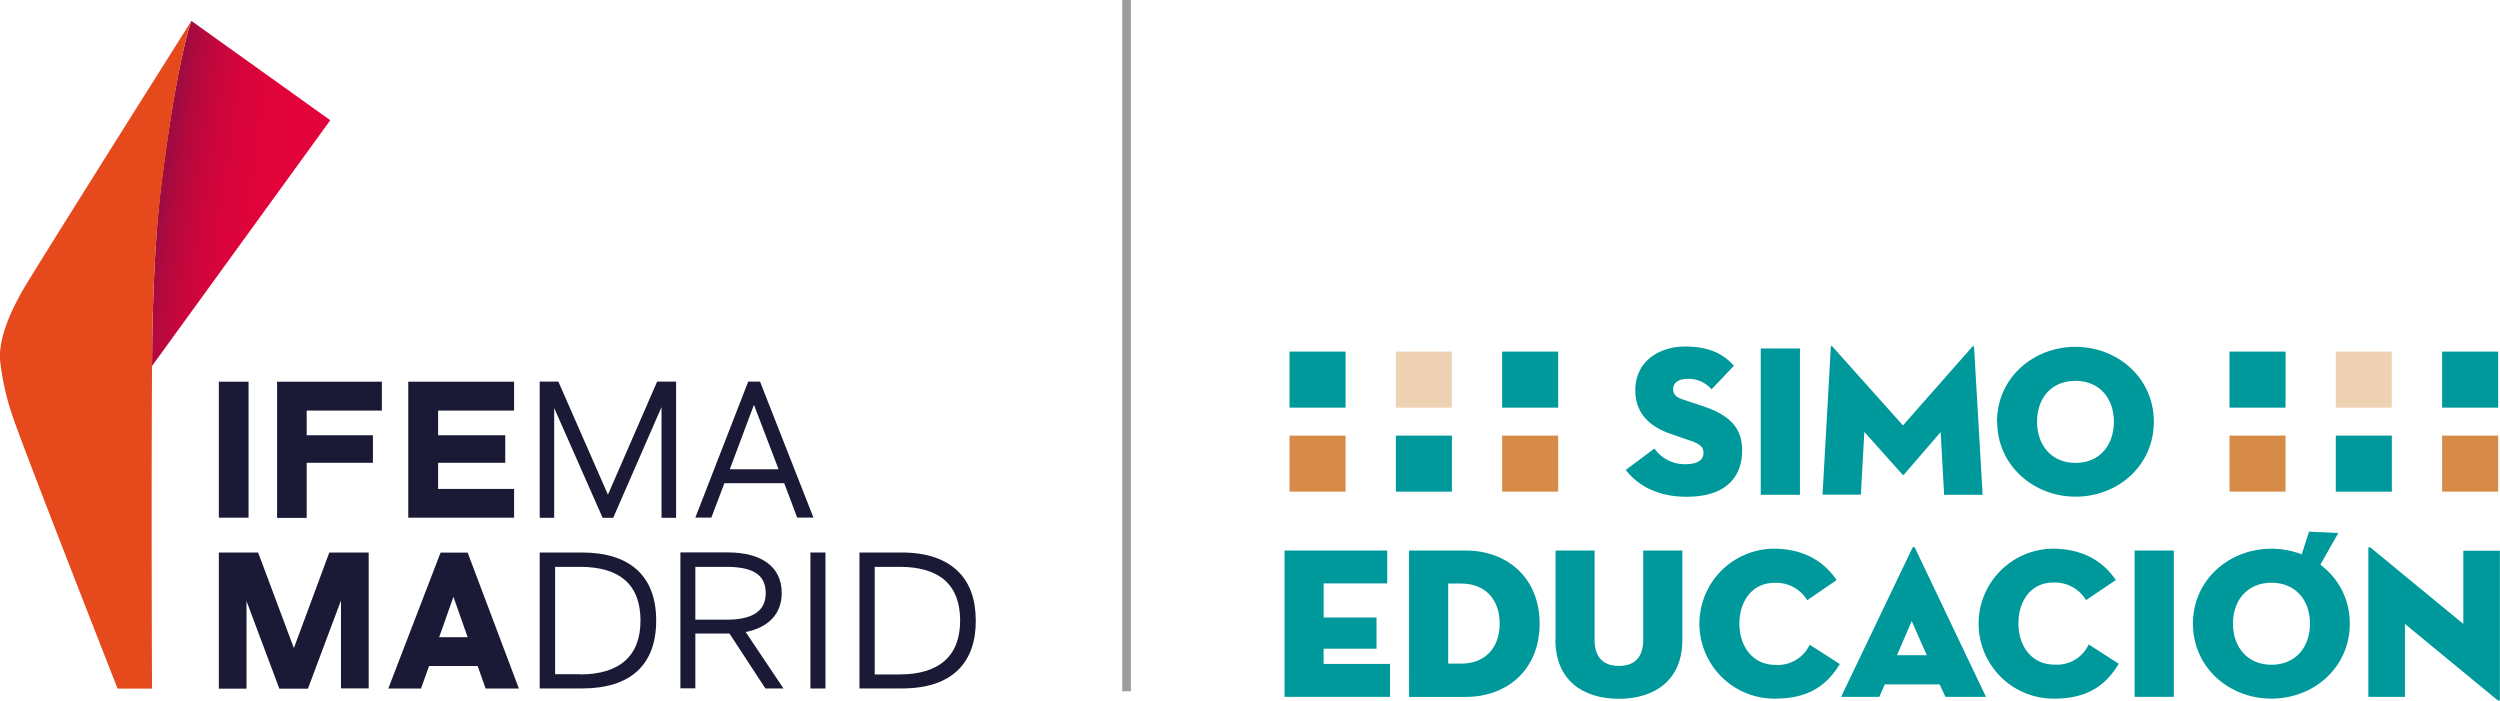
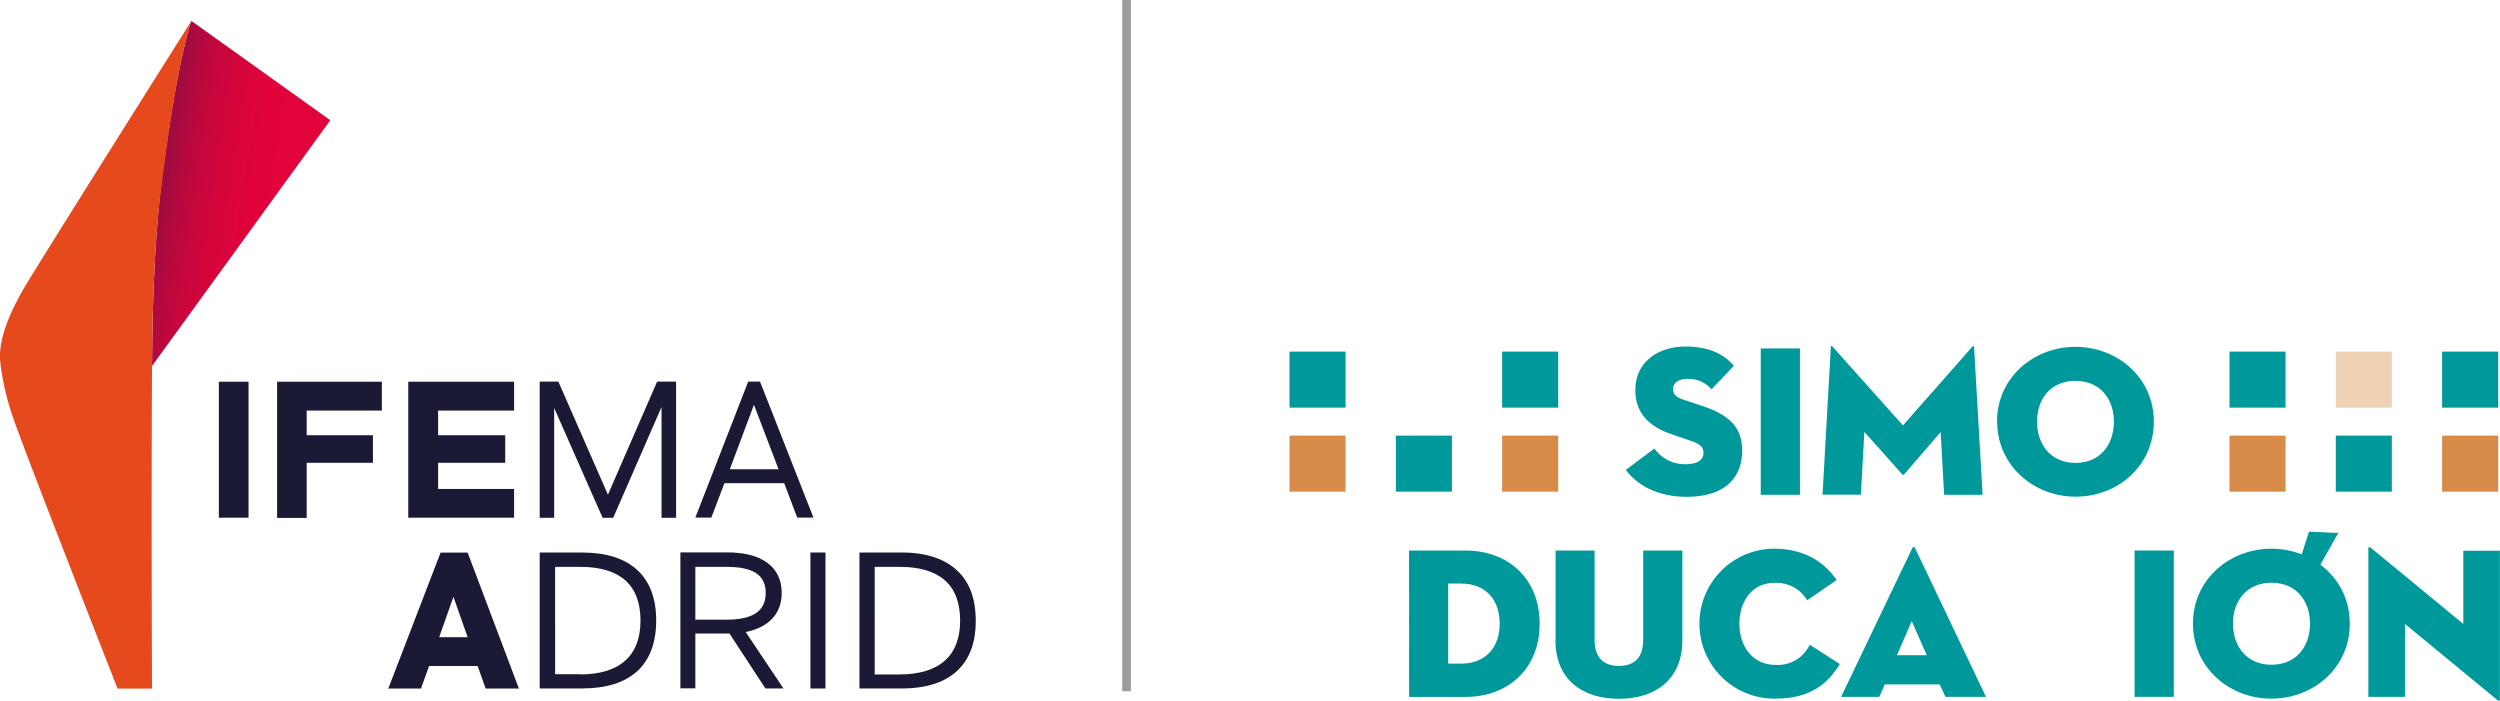
<svg xmlns="http://www.w3.org/2000/svg" height="134" viewBox="0 0 478.18 134" width="478.18">
  <defs>
    <linearGradient gradientTransform="rotate(180 5204.665 1119.78)" gradientUnits="userSpaceOnUse" id="a" x1="10404.5" x2="10344.47" y1="2206.9" y2="2197.5">
      <stop offset="0" stop-color="#111d4e" />
      <stop offset=".25" stop-color="#111d4e" />
      <stop offset=".28" stop-color="#2c1a4b" />
      <stop offset=".33" stop-color="#561447" />
      <stop offset=".38" stop-color="#7c1044" />
      <stop offset=".43" stop-color="#9c0c41" />
      <stop offset=".49" stop-color="#b5093e" />
      <stop offset=".56" stop-color="#c9063c" />
      <stop offset=".64" stop-color="#d7043b" />
      <stop offset=".73" stop-color="#e0033a" />
      <stop offset=".89" stop-color="#e2033a" />
      <stop offset="1" stop-color="#e2033a" />
    </linearGradient>
  </defs>
  <g data-name="Capa 2">
    <g data-name="Capa 1">
      <path d="M29.08,70v0L63.17,23,36.61,4S34.12,10.15,31,34C29.86,42.71,29.15,54.91,29.08,70Z" fill="url(#a)" />
      <path d="M29.08,70c.07-15.13.78-27.31,2-36C34.12,10.15,36.61,4,36.61,4S6,52.5,4.17,55.83C2.68,58.54-.22,63.93,0,68.74A48.66,48.66,0,0,0,2.43,79.65c1.64,5.13,20.06,52.06,20.06,52.06h6.59s-.16-33.28,0-61.65C29.08,70.06,29.08,70,29.08,70Z" fill="#e5491c" />
      <path d="M41.86 73.01H47.54V99.02H41.86z" fill="#1a1936" />
      <path d="M53 99.06L58.66 99.06 58.66 88.52 71.33 88.52 71.33 83.25 58.66 83.25 58.66 78.53 73.04 78.53 73.04 73.01 53 73.01 53 99.06z" fill="#1a1936" />
      <path d="M98.33 93.52L83.8 93.52 83.8 88.52 96.64 88.52 96.64 83.25 83.8 83.25 83.8 78.53 98.33 78.53 98.33 73.01 78.09 73.01 78.09 99.02 98.33 99.02 98.33 93.52z" fill="#1a1936" />
-       <path d="M56.21 123.96L49.37 105.68 41.86 105.68 41.86 131.72 47.15 131.72 47.15 114.97 53.43 131.72 58.9 131.72 65.22 114.85 65.22 131.67 70.52 131.67 70.52 105.68 62.99 105.68 56.21 123.96z" fill="#1a1936" />
      <path d="M89.45,105.7H84.27l-10,26h6.25l1.55-4.31h9.29l1.53,4.31h6.36L89.5,105.84ZM84,121.88l2.73-7.73,2.72,7.73Z" fill="#1a1936" />
      <path d="M116.28 94.62L106.9 73.22 106.79 72.99 103.23 72.99 103.23 99.04 106 99.04 106 78.04 115.17 98.83 115.26 99.04 117.29 99.04 126.53 77.86 126.53 99.04 129.32 99.04 129.32 72.99 125.69 72.99 116.28 94.62z" fill="#1a1936" />
      <path d="M145.47,73.24l-.09-.25h-2.27L133,99h3.06l2.5-6.58H150L152.48,99h3.11Zm-5.88,16.52,4.62-12.33,4.71,12.33Z" fill="#1a1936" />
      <path d="M111.33,105.68h-8.1v26h8.1c9.27,0,14.18-4.5,14.18-13S120.49,105.68,111.33,105.68Zm-.4,23.27h-4.75V108.42h4.75c7.67,0,11.56,3.45,11.58,10.24S118.51,129,110.93,129Z" fill="#1a1936" />
      <path d="M149.52,113.4c0-5.09-4-7.74-10.33-7.74h-9.05v26H133V121.18h6.53l6.77,10.35.11.16,3.45,0-7.23-10.8C147,120,149.52,117.43,149.52,113.4Zm-10.6,5.13H133V108.42h5.88c5,0,7.58,1.42,7.58,5S143.8,118.53,138.92,118.53Z" fill="#1a1936" />
      <path d="M155.01 105.68H157.89V131.69H155.01z" fill="#1a1936" />
      <path d="M183.31,109.35c-2.43-2.43-6.07-3.67-10.82-3.67h-8.1v26h8.1c4.79,0,8.46-1.21,10.87-3.64,2.18-2.19,3.3-5.34,3.28-9.36S185.54,111.57,183.31,109.35ZM172.06,129h-4.75V108.42h4.75c7.67,0,11.57,3.45,11.59,10.24S179.64,129,172.06,129Z" fill="#1a1936" />
      <path d="M215.48 0L215.48 132.22" fill="none" stroke="#9c9c9a" stroke-width="1.66" />
      <path d="M311,89.86l5.44-4.07a7.1,7.1,0,0,0,5.85,3c2.21,0,3.54-.66,3.54-2.21,0-1.2-.92-1.77-2.75-2.37l-3.29-1.14c-4.08-1.36-7-3.83-7-8.45,0-5.5,4.55-8.34,9.55-8.34s7.65,1.77,9.3,3.69l-4.27,4.5a5.77,5.77,0,0,0-4.62-2c-1.8,0-2.72.82-2.72,1.93s.64,1.61,2,2.06l3.7,1.23c5.59,1.87,7.49,4.52,7.49,8.48,0,5.15-3.19,8.85-10.62,8.85-6.33,0-9.94-2.85-11.64-5.16" fill="#00999b" />
      <path d="M336.78 66.65H344.28V94.64H336.78z" fill="#00999b" />
      <path d="M350.19,66.37c0-.29.19-.25.38,0l13.41,15,13.22-15c.16-.19.31-.26.38,0l1.64,28.27h-7.36l-.67-12-7,8.12a.21.21,0,0,1-.32,0,0,0,0,0,1,0,0l-7.27-8.15-.67,12h-7.33Z" fill="#00999b" />
      <path d="M404.33,80.66c0-4.39-2.68-7.81-7.36-7.81s-7.34,3.38-7.34,7.81,2.69,7.88,7.37,7.88,7.33-3.48,7.33-7.88m-22.36,0c0-8.44,7-14.32,15-14.32s15,5.88,15,14.32S405.06,95,397,95s-15-6-15-14.36" fill="#00999b" />
-       <path d="M245.7 105.3L265.34 105.3 265.34 111.59 253.17 111.59 253.17 118.11 263.29 118.11 263.29 124.08 253.17 124.08 253.17 126.99 265.88 126.99 265.88 133.29 245.7 133.29 245.7 105.3z" fill="#00999b" />
      <path d="M279.51,126.93c4.52,0,7.34-3,7.34-7.65s-2.79-7.66-7.34-7.66H277v15.31Zm-10-21.63h10.81c8.07,0,14.17,5.31,14.17,14s-6.1,14-14.17,14H269.52Z" fill="#00999b" />
      <path d="M297.54,122.44V105.3H305v17.07c0,3.17,1.49,5,4.65,5s4.65-1.8,4.65-5V105.3h7.49v17.14c0,7.52-5.15,11.22-12.14,11.22s-12.14-3.66-12.14-11.22" fill="#00999b" />
      <path d="M339.6,133.63a14.34,14.34,0,1,1-.41-28.68c6,0,9.74,2.56,12.11,6l-5.63,3.86a6.89,6.89,0,0,0-6.32-3.32c-4.12,0-6.65,3.41-6.65,7.81s2.6,7.87,6.87,7.87a6.7,6.7,0,0,0,6.57-3.86l5.76,3.7c-2.75,4.59-6.61,6.61-12.3,6.61" fill="#00999b" />
      <path d="M365.66,118.8l-2.82,6.52h5.69Zm-6.2,14.49h-7.31l13.63-28.47c.13-.28.38-.28.51,0l13.57,28.47h-7.75L371,130.91H360.5Z" fill="#00999b" />
-       <path d="M393,133.63a14.34,14.34,0,1,1-.41-28.68c6,0,9.77,2.56,12.11,6L399,114.79a6.94,6.94,0,0,0-6.32-3.36c-4.12,0-6.61,3.42-6.61,7.81s2.59,7.88,6.86,7.88a6.68,6.68,0,0,0,6.58-3.86l5.75,3.7c-2.78,4.65-6.64,6.67-12.33,6.67" fill="#00999b" />
      <path d="M408.29 105.3H415.79V133.29H408.29z" fill="#00999b" />
      <path d="M441.84,119.28c0-4.4-2.69-7.82-7.37-7.82s-7.37,3.42-7.37,7.82,2.69,7.87,7.37,7.87,7.37-3.45,7.37-7.87m-22.39,0c0-8.45,7-14.33,15-14.33s15,5.88,15,14.33-6.95,14.35-15,14.35-15-5.91-15-14.35" fill="#00999b" />
      <path d="M460,119.34v13.95h-7V104.92c0-.25.13-.44.57-.06l17.59,14.48v-14h7v28.4c0,.31-.13.44-.57.09Z" fill="#00999b" />
      <path d="M246.65 83.32H257.37V94.04H246.65z" fill="#d68c48" />
      <path d="M266.99 83.32H277.71V94.04H266.99z" fill="#00999b" />
      <path d="M287.32 83.32H298.04V94.04H287.32z" fill="#d68c48" />
      <path d="M246.65 67.25H257.37V77.97H246.65z" fill="#00999b" />
-       <path d="M266.99 67.25H277.71V77.97H266.99z" fill="#efd2b3" />
+       <path d="M266.99 67.25H277.71H266.99z" fill="#efd2b3" />
      <path d="M287.32 67.25H298.04V77.97H287.32z" fill="#00999b" />
      <path d="M426.44 83.32H437.16V94.04H426.44z" fill="#d68c48" />
      <path d="M446.77 83.32H457.49V94.04H446.77z" fill="#00999b" />
      <path d="M467.11 83.32H477.83V94.04H467.11z" fill="#d68c48" />
      <path d="M426.44 67.25H437.16V77.97H426.44z" fill="#00999b" />
      <path d="M446.77 67.25H457.49V77.97H446.77z" fill="#efd2b3" />
      <path d="M467.11 67.25H477.83V77.97H467.11z" fill="#00999b" />
      <path d="M439.25 109.16L441.65 101.69 447.25 101.95 443.17 109.16 439.25 109.16z" fill="#00999b" />
    </g>
  </g>
</svg>